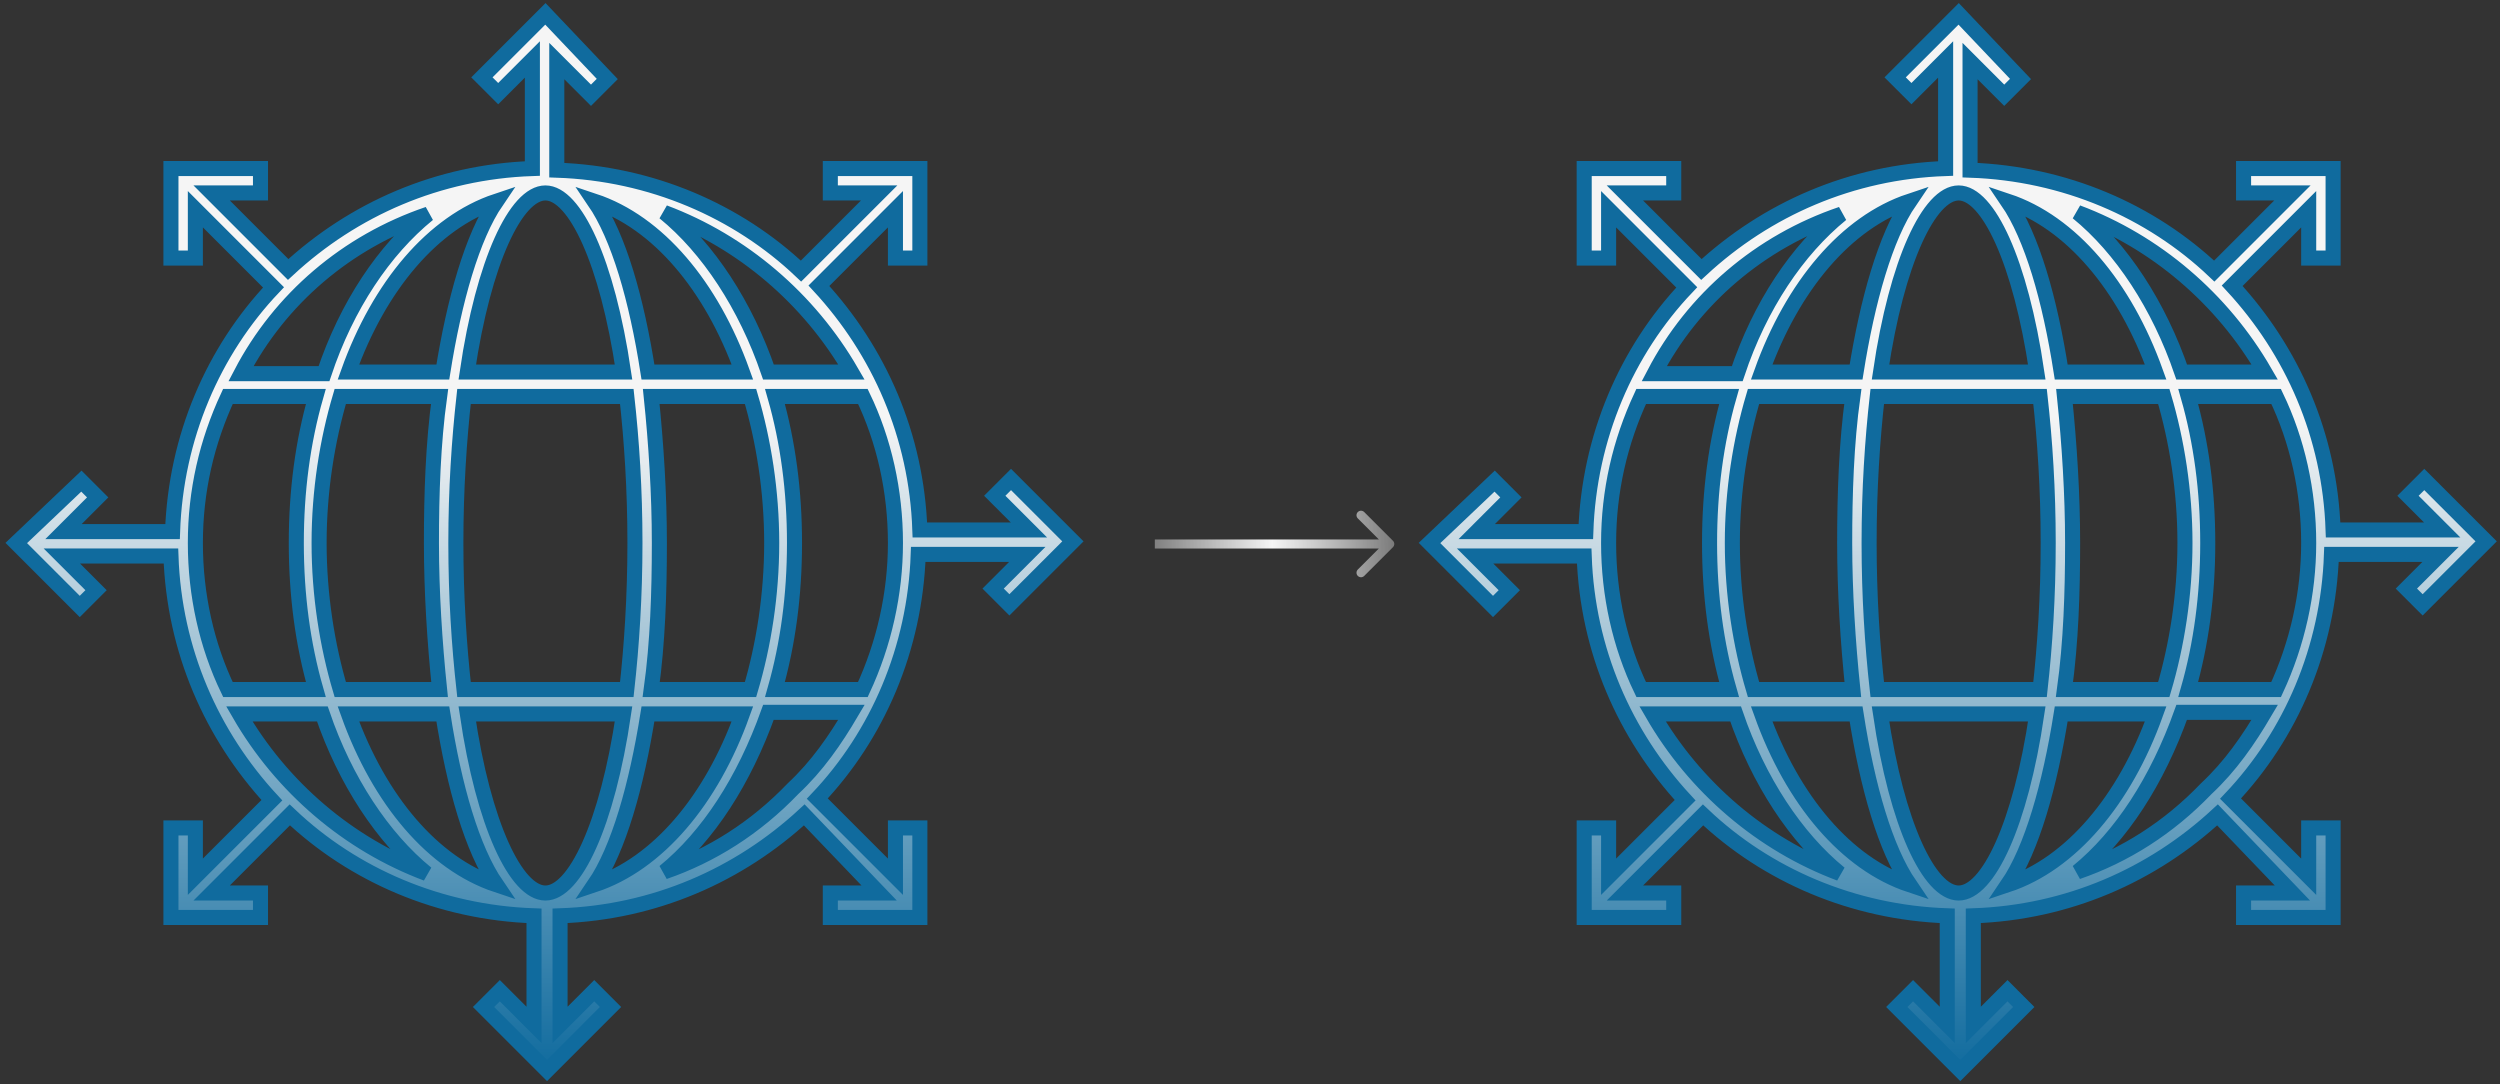
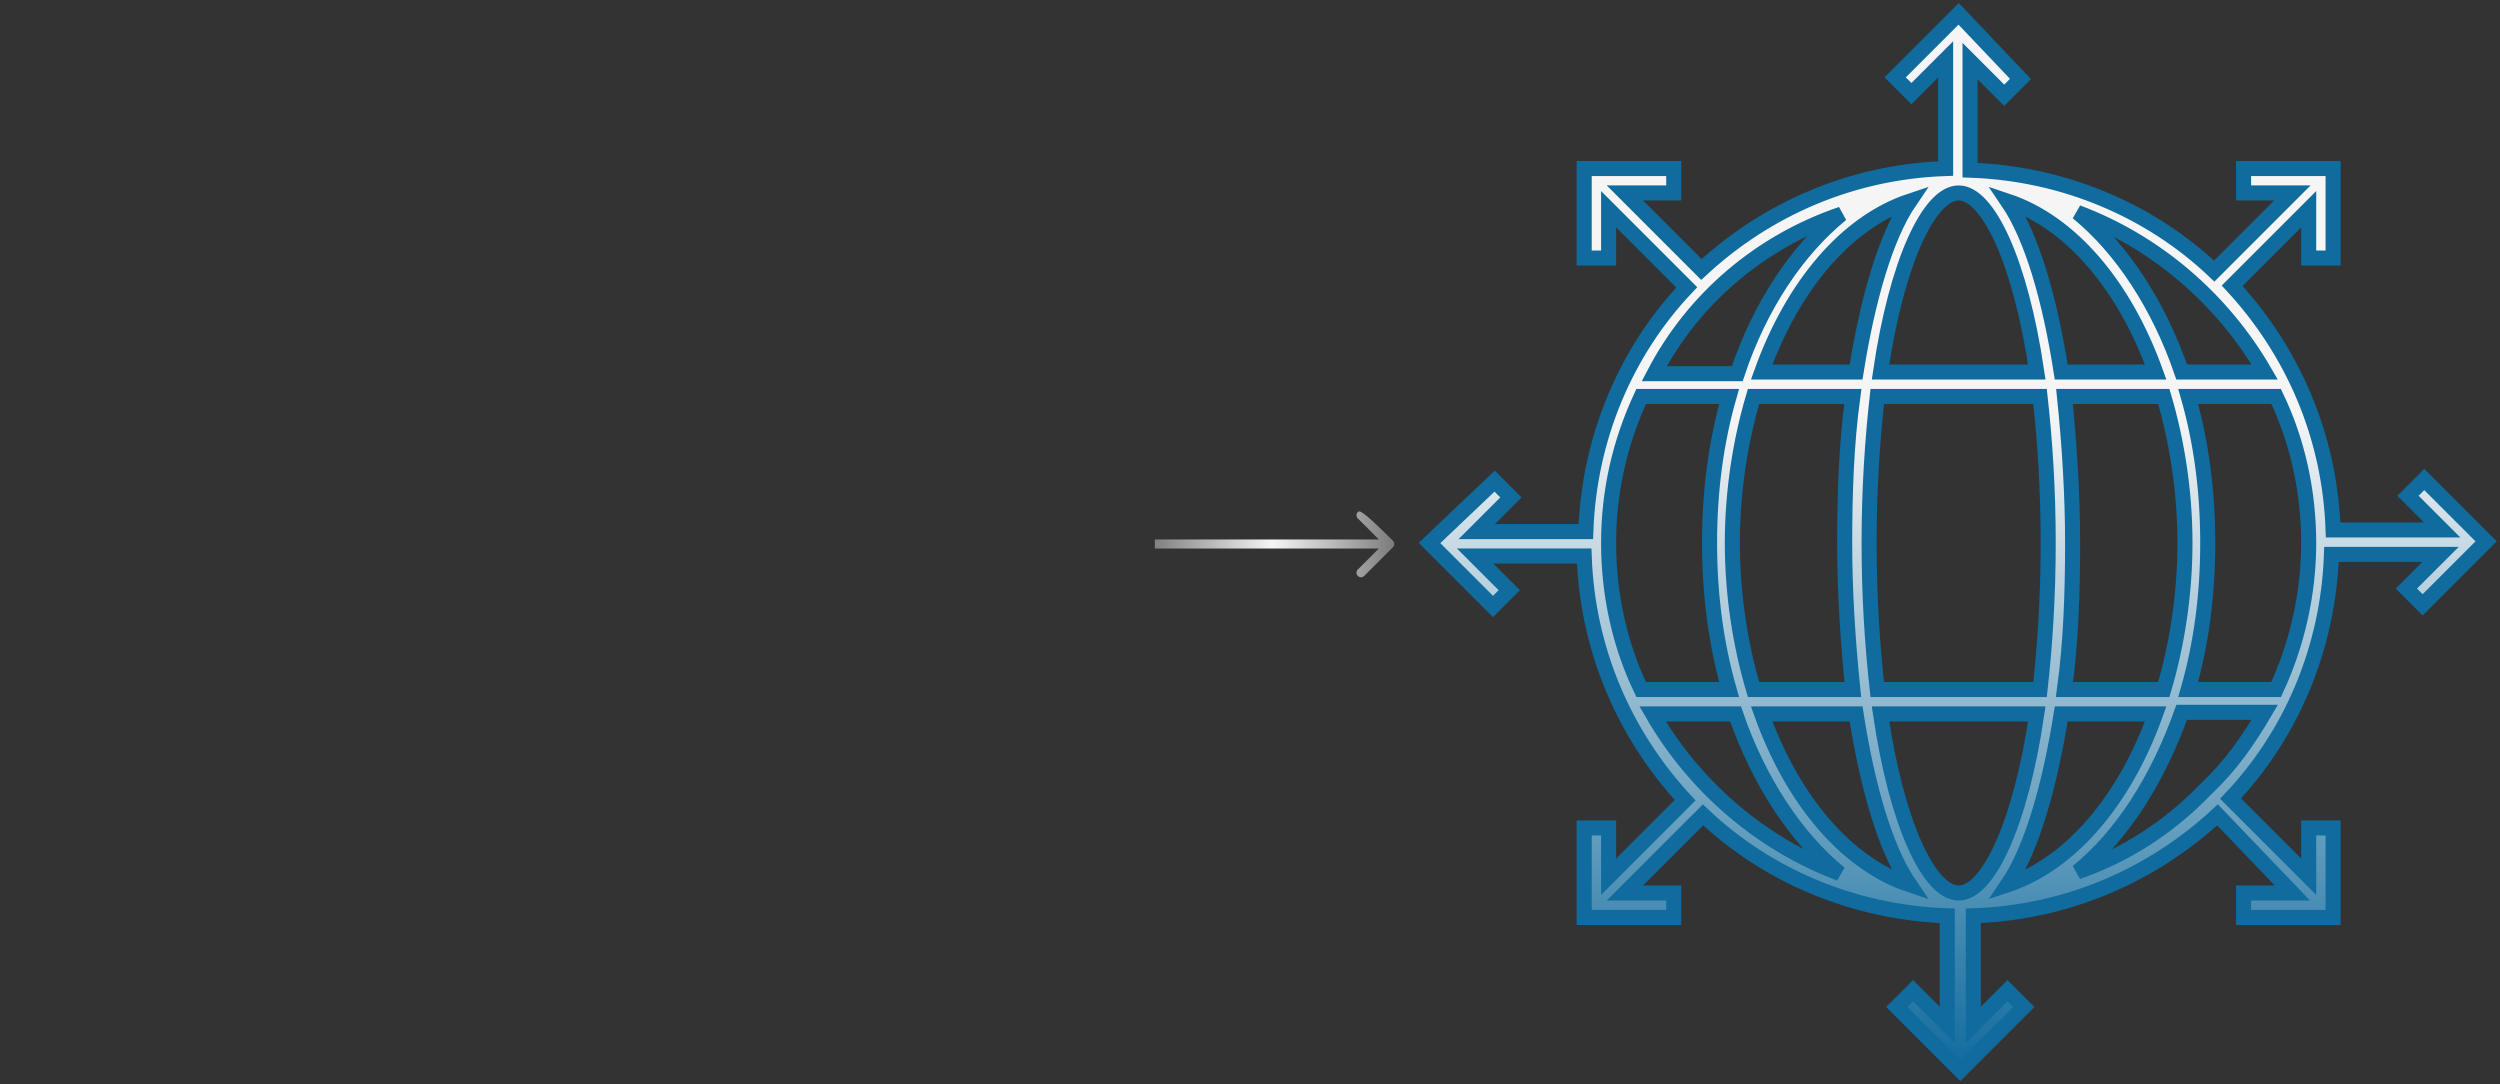
<svg xmlns="http://www.w3.org/2000/svg" width="415" height="180" viewBox="0 0 415 180" fill="none">
  <rect x="0" y="0" width="415" height="180" fill="#333333" stroke="none" />
-   <path d="M167.832 79.596L165.129 82.298L170.805 87.974H152.697C152.157 72.298 145.941 58.245 135.941 47.434L148.643 34.732V42.84H152.697V27.975H137.833V32.029H145.941L132.968 45.002C122.428 35.002 108.104 28.786 92.428 28.245V10.138L98.104 15.813L100.807 13.111L90.537 2.3L79.996 12.841L82.699 15.543L88.374 9.868V27.975C72.699 28.516 58.646 34.732 47.835 44.732L35.133 32.029H43.241V27.975H28.376V42.84H32.43V34.732L45.403 47.705C35.403 58.245 29.187 72.569 28.646 88.244H10.539L16.214 82.568L13.512 79.866L2.701 90.136L13.241 100.676L15.944 97.973L10.268 92.298H28.376C28.917 107.973 35.133 122.027 45.132 132.837L32.43 145.54V137.432H28.376V152.296H43.241V148.242H35.133L48.105 135.27C58.646 145.269 72.969 151.485 88.645 152.026V170.134L82.969 164.458L80.267 167.161L90.807 177.701L101.347 167.161L98.644 164.458L92.969 170.134V152.026C108.644 151.485 122.698 145.269 133.508 135.27L145.941 148.242H137.833V152.296H152.697V137.432H148.643V145.54L135.671 132.567C145.67 122.027 151.886 107.703 152.427 92.028H170.534L164.859 97.703L167.562 100.406L178.102 89.865L167.832 79.596ZM141.346 61.758H127.563C123.779 50.677 117.563 41.218 110.266 35.272C123.238 40.137 134.319 49.596 141.346 61.758ZM128.103 90.136C128.103 98.784 126.752 107.162 124.59 114.459H108.104C109.185 106.622 109.455 98.244 109.455 90.136C109.455 82.028 108.914 73.65 108.104 65.812H124.59C126.752 73.109 128.103 81.487 128.103 90.136ZM52.97 90.136C52.97 81.487 54.321 73.109 56.483 65.812H72.969C71.888 73.65 71.618 82.028 71.618 90.136C71.618 98.244 72.159 106.622 72.969 114.459H56.483C54.321 107.162 52.97 98.784 52.97 90.136ZM105.401 90.136C105.401 99.054 104.861 107.162 104.05 114.459H77.023C76.213 107.162 75.672 99.054 75.672 90.136C75.672 81.217 76.213 73.109 77.023 65.812H104.05C104.861 73.109 105.401 81.217 105.401 90.136ZM90.537 148.242C85.672 148.242 80.267 136.891 77.564 118.513H103.509C100.807 136.891 95.401 148.242 90.537 148.242ZM77.564 61.758C80.267 43.38 85.672 32.029 90.537 32.029C95.401 32.029 100.807 43.38 103.509 61.758H77.564ZM73.51 61.758H57.835C62.97 47.434 71.888 36.894 82.429 33.38C78.375 39.326 75.402 49.867 73.51 61.758ZM73.51 118.513C75.402 130.675 78.375 140.945 82.429 146.891C71.888 143.378 62.97 132.837 57.835 118.513H73.51ZM107.563 118.513H123.238C118.103 132.837 109.185 143.378 98.644 146.891C102.698 140.945 105.671 130.405 107.563 118.513ZM107.563 61.758C105.671 49.596 102.698 39.326 98.644 33.38C109.185 36.894 118.103 47.434 123.238 61.758H107.563ZM71.078 35.543C63.781 41.488 57.565 50.677 53.781 62.028H39.998C46.484 49.596 57.565 40.137 71.078 35.543ZM37.835 65.812H52.429C50.267 73.379 49.186 81.487 49.186 90.136C49.186 98.784 50.267 106.892 52.429 114.459H37.835C34.322 107.162 32.43 98.784 32.43 90.136C32.43 81.487 34.322 73.379 37.835 65.812ZM39.727 118.513H53.511C57.294 129.594 63.51 139.053 70.807 144.999C57.835 140.134 46.754 130.675 39.727 118.513ZM110.266 144.729C117.563 138.783 123.509 129.594 127.563 118.243H141.346C138.643 122.838 135.671 127.162 131.617 130.945C125.401 137.432 118.103 142.026 110.266 144.729ZM143.238 114.459H128.644C130.806 106.892 131.887 98.784 131.887 90.136C131.887 81.487 130.806 73.379 128.644 65.812H143.238C146.751 73.109 148.643 81.487 148.643 90.136C148.643 98.514 146.751 106.892 143.238 114.459Z" fill="url(#paint0_linear)" stroke="#106B9E" stroke-width="2.5" />
  <path d="M402.431 79.596L399.728 82.298L405.404 87.974H387.296C386.756 72.298 380.54 58.245 370.54 47.434L383.242 34.732V42.84H387.296V27.975H372.432V32.029H380.54L367.567 45.002C357.027 35.002 342.703 28.786 327.028 28.245V10.138L332.703 15.813L335.406 13.111L325.136 2.3L314.595 12.841L317.298 15.543L322.974 9.868V27.975C307.298 28.516 293.245 34.732 282.434 44.732L269.732 32.029H277.84V27.975H262.975V42.84H267.029V34.732L280.002 47.705C270.002 58.245 263.786 72.569 263.246 88.244H245.138L250.813 82.568L248.111 79.866L237.3 90.136L247.841 100.676L250.543 97.973L244.868 92.298H262.975C263.516 107.973 269.732 122.027 279.732 132.837L267.029 145.54V137.432H262.975V152.296H277.84V148.242H269.732L282.704 135.27C293.245 145.269 307.569 151.485 323.244 152.026V170.134L317.568 164.458L314.866 167.161L325.406 177.701L335.946 167.161L333.244 164.458L327.568 170.134V152.026C343.243 151.485 357.297 145.269 368.108 135.27L380.54 148.242H372.432V152.296H387.296V137.432H383.242V145.54L370.27 132.567C380.269 122.027 386.485 107.703 387.026 92.028H405.134L399.458 97.703L402.161 100.406L412.701 89.865L402.431 79.596ZM375.945 61.758H362.162C358.378 50.677 352.162 41.218 344.865 35.272C357.838 40.137 368.918 49.596 375.945 61.758ZM362.702 90.136C362.702 98.784 361.351 107.162 359.189 114.459H342.703C343.784 106.622 344.054 98.244 344.054 90.136C344.054 82.028 343.514 73.65 342.703 65.812H359.189C361.351 73.109 362.702 81.487 362.702 90.136ZM287.569 90.136C287.569 81.487 288.921 73.109 291.083 65.812H307.569C306.488 73.65 306.217 82.028 306.217 90.136C306.217 98.244 306.758 106.622 307.569 114.459H291.083C288.921 107.162 287.569 98.784 287.569 90.136ZM340 90.136C340 99.054 339.46 107.162 338.649 114.459H311.623C310.812 107.162 310.271 99.054 310.271 90.136C310.271 81.217 310.812 73.109 311.623 65.812H338.649C339.46 73.109 340 81.217 340 90.136ZM325.136 148.242C320.271 148.242 314.866 136.891 312.163 118.513H338.108C335.406 136.891 330 148.242 325.136 148.242ZM312.163 61.758C314.866 43.38 320.271 32.029 325.136 32.029C330 32.029 335.406 43.38 338.108 61.758H312.163ZM308.109 61.758H292.434C297.569 47.434 306.488 36.894 317.028 33.38C312.974 39.326 310.001 49.867 308.109 61.758ZM308.109 118.513C310.001 130.675 312.974 140.945 317.028 146.891C306.488 143.378 297.569 132.837 292.434 118.513H308.109ZM342.162 118.513H357.838C352.703 132.837 343.784 143.378 333.244 146.891C337.298 140.945 340.27 130.405 342.162 118.513ZM342.162 61.758C340.27 49.596 337.298 39.326 333.244 33.38C343.784 36.894 352.703 47.434 357.838 61.758H342.162ZM305.677 35.543C298.38 41.488 292.164 50.677 288.38 62.028H274.597C281.083 49.596 292.164 40.137 305.677 35.543ZM272.434 65.812H287.029C284.867 73.379 283.786 81.487 283.786 90.136C283.786 98.784 284.867 106.892 287.029 114.459H272.434C268.921 107.162 267.029 98.784 267.029 90.136C267.029 81.487 268.921 73.379 272.434 65.812ZM274.326 118.513H288.11C291.893 129.594 298.109 139.053 305.407 144.999C292.434 140.134 281.353 130.675 274.326 118.513ZM344.865 144.729C352.162 138.783 358.108 129.594 362.162 118.243H375.945C373.243 122.838 370.27 127.162 366.216 130.945C360 137.432 352.703 142.026 344.865 144.729ZM377.837 114.459H363.243C365.405 106.892 366.486 98.784 366.486 90.136C366.486 81.487 365.405 73.379 363.243 65.812H377.837C381.35 73.109 383.242 81.487 383.242 90.136C383.242 98.514 381.35 106.892 377.837 114.459Z" fill="url(#paint1_linear)" stroke="#106B9E" stroke-width="2.5" />
-   <path d="M231.232 90.831C231.524 90.538 231.524 90.063 231.232 89.77L226.459 84.998C226.166 84.705 225.691 84.705 225.398 84.998C225.105 85.29 225.105 85.765 225.398 86.058L229.641 90.301L225.398 94.543C225.105 94.836 225.105 95.311 225.398 95.604C225.691 95.897 226.166 95.897 226.459 95.604L231.232 90.831ZM191.701 91.051L230.701 91.051L230.701 89.551L191.701 89.551L191.701 91.051Z" fill="url(#paint2_diamond)" />
+   <path d="M231.232 90.831C231.524 90.538 231.524 90.063 231.232 89.77C226.166 84.705 225.691 84.705 225.398 84.998C225.105 85.29 225.105 85.765 225.398 86.058L229.641 90.301L225.398 94.543C225.105 94.836 225.105 95.311 225.398 95.604C225.691 95.897 226.166 95.897 226.459 95.604L231.232 90.831ZM191.701 91.051L230.701 91.051L230.701 89.551L191.701 89.551L191.701 91.051Z" fill="url(#paint2_diamond)" />
  <defs>
    <linearGradient id="paint0_linear" x1="90.401" y1="2.3" x2="90.401" y2="177.701" gradientUnits="userSpaceOnUse">
      <stop offset="0.38" stop-color="#F5F5F5" />
      <stop offset="1" stop-color="#106B9E" />
    </linearGradient>
    <linearGradient id="paint1_linear" x1="325.001" y1="2.3" x2="325.001" y2="177.701" gradientUnits="userSpaceOnUse">
      <stop offset="0.38" stop-color="#F5F5F5" />
      <stop offset="1" stop-color="#106B9E" />
    </linearGradient>
    <radialGradient id="paint2_diamond" cx="0" cy="0" r="1" gradientUnits="userSpaceOnUse" gradientTransform="translate(211.201 90.801) rotate(-0.904) scale(31.691 10191)">
      <stop stop-color="#F5F5F5" />
      <stop offset="1" stop-color="white" stop-opacity="0" />
    </radialGradient>
  </defs>
</svg>